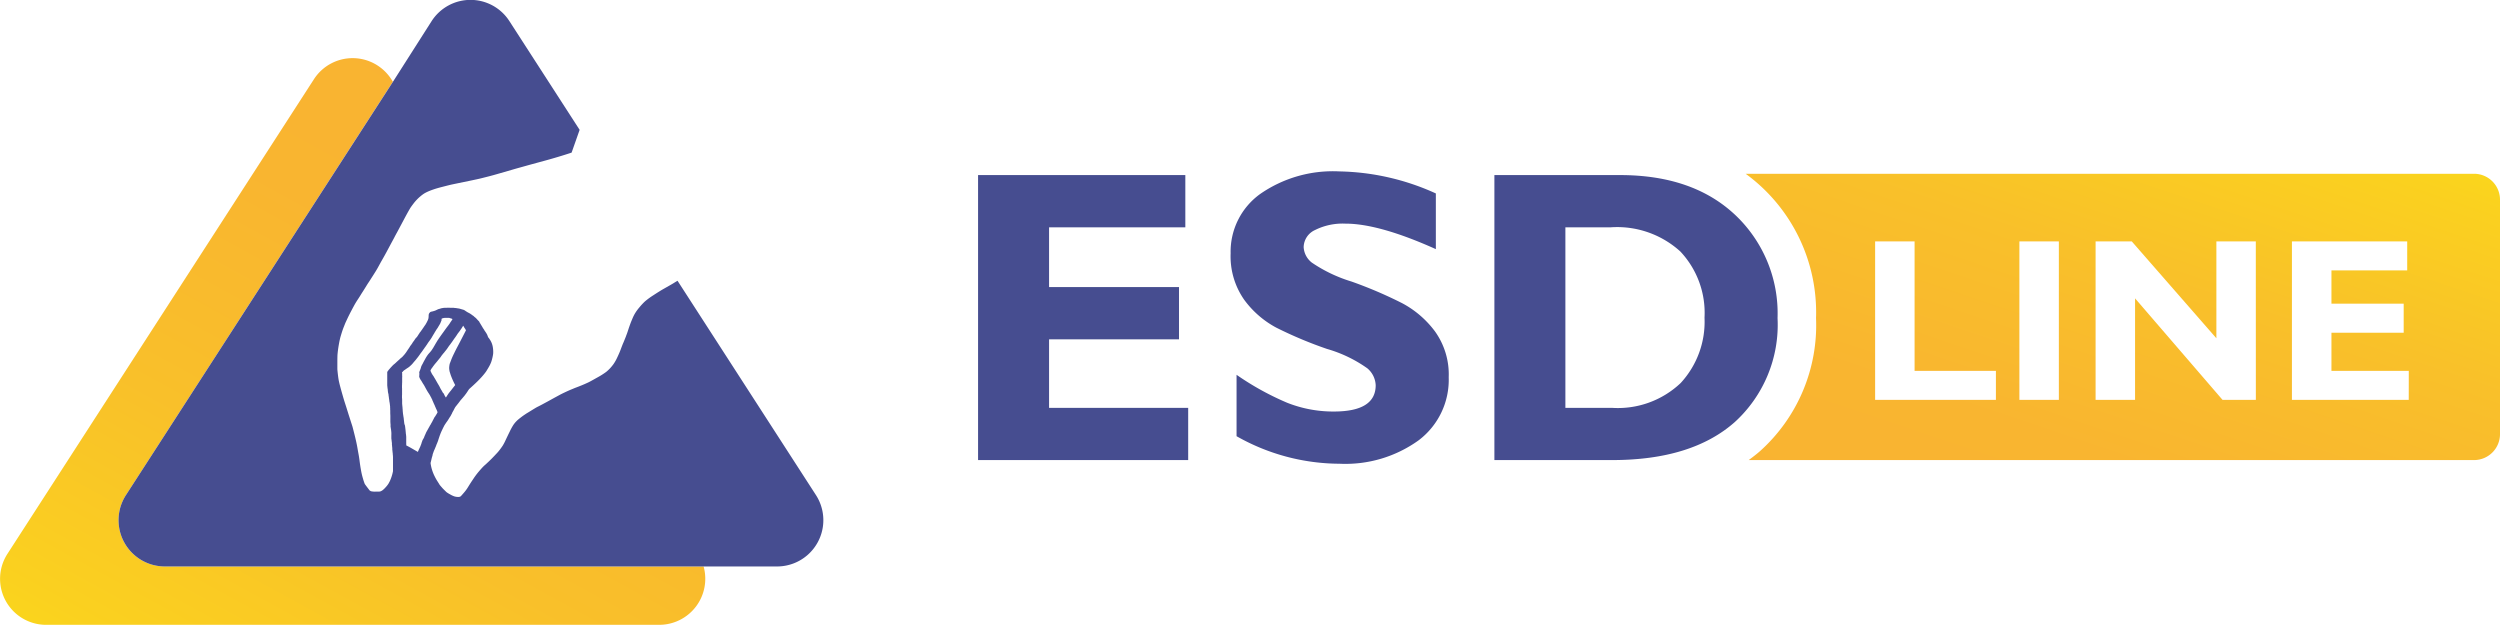
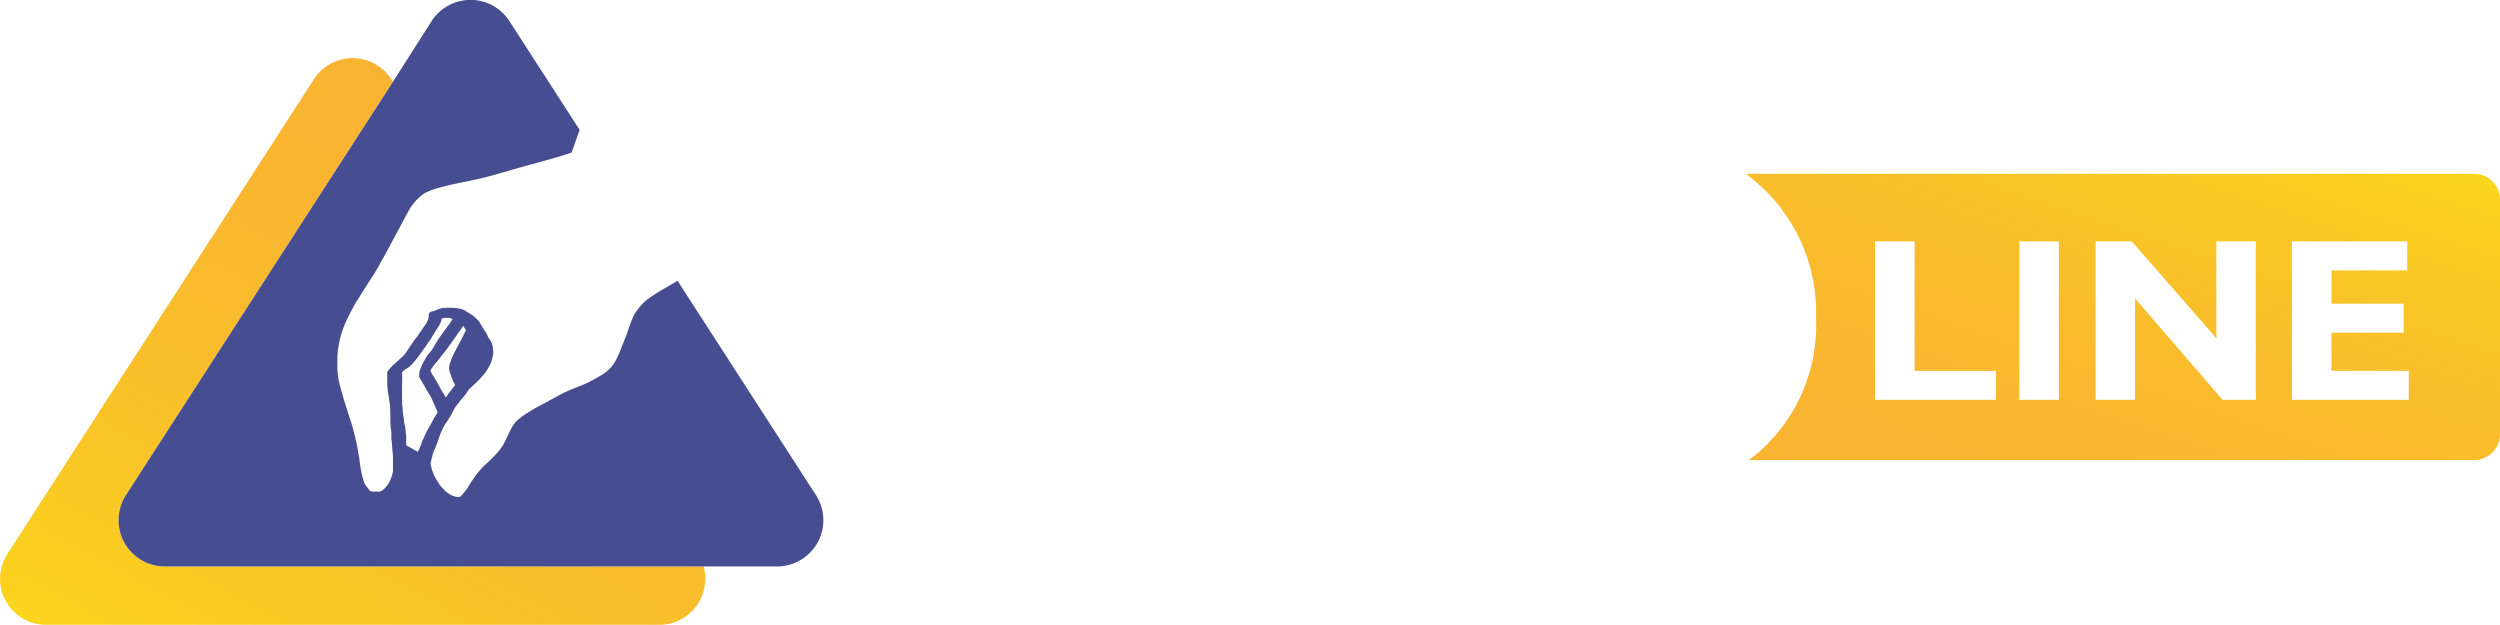
<svg xmlns="http://www.w3.org/2000/svg" xmlns:xlink="http://www.w3.org/1999/xlink" width="216.33" height="54.067" viewBox="0 0 216.33 54.067">
  <defs>
    <linearGradient id="linear-gradient" x1="-0.096" y1="1.236" x2="1.079" y2="-0.249" gradientUnits="objectBoundingBox">
      <stop offset="0" stop-color="#f9b233" />
      <stop offset="0.289" stop-color="#f9b530" />
      <stop offset="0.541" stop-color="#f9c02a" />
      <stop offset="0.779" stop-color="#fad11f" />
      <stop offset="1" stop-color="#fcea10" />
    </linearGradient>
    <linearGradient id="linear-gradient-2" x1="1.012" y1="0.068" x2="0.097" y2="1.409" xlink:href="#linear-gradient" />
  </defs>
  <g id="LOGO" transform="translate(0 0)">
    <g id="Group_746" data-name="Group 746">
      <g id="Group_745" data-name="Group 745">
        <g id="Group_742" data-name="Group 742">
-           <path id="Path_1314" data-name="Path 1314" d="M102.816,35.291v4.52H84.634V15.15h17.935v4.519H90.778v5.173h11.244v4.519H90.778v5.93Z" fill="#464d90" />
-         </g>
+           </g>
        <g id="Group_743" data-name="Group 743">
-           <path id="Path_1315" data-name="Path 1315" d="M124.247,16.739v4.819q-4.907-2.207-7.82-2.206a5.356,5.356,0,0,0-2.639.555,1.663,1.663,0,0,0-.98,1.474,1.817,1.817,0,0,0,.707,1.342,12.607,12.607,0,0,0,3.442,1.642,37.222,37.222,0,0,1,4.377,1.872,8.509,8.509,0,0,1,2.834,2.435,6.392,6.392,0,0,1,1.192,3.972,6.563,6.563,0,0,1-2.6,5.455,10.847,10.847,0,0,1-6.858,2.029,18.146,18.146,0,0,1-8.9-2.383V32.432a24.147,24.147,0,0,0,4.378,2.419,10.822,10.822,0,0,0,4.042.759q3.62,0,3.619-2.276a2.019,2.019,0,0,0-.724-1.464,11.511,11.511,0,0,0-3.488-1.676,35.373,35.373,0,0,1-4.377-1.836,8.242,8.242,0,0,1-2.789-2.419,6.546,6.546,0,0,1-1.174-4.026,6.147,6.147,0,0,1,2.56-5.13,11.027,11.027,0,0,1,6.85-1.951A21,21,0,0,1,124.247,16.739Z" fill="#464d90" />
-         </g>
+           </g>
        <g id="Group_744" data-name="Group 744">
-           <path id="Path_1316" data-name="Path 1316" d="M129.313,15.15h10.874q6.3,0,9.965,3.451a11.708,11.708,0,0,1,3.663,8.923,11.394,11.394,0,0,1-3.716,9.012q-3.717,3.276-10.6,3.275H129.313Zm6.143,4.519V35.291h4.007a7.9,7.9,0,0,0,5.966-2.144,7.809,7.809,0,0,0,2.066-5.657,7.739,7.739,0,0,0-2.093-5.729,8.133,8.133,0,0,0-6.01-2.092Z" fill="#464d90" />
-         </g>
+           </g>
      </g>
    </g>
    <g id="Group_747" data-name="Group 747">
      <path id="Path_1317" data-name="Path 1317" d="M214.136,15.037H151.055a14.834,14.834,0,0,1,6.09,12.487A14.633,14.633,0,0,1,152.3,39.035c-.312.276-.646.528-.983.776h62.819a2.249,2.249,0,0,0,2.194-2.3V17.336A2.248,2.248,0,0,0,214.136,15.037ZM172.71,34.6H162.258V20.89h3.415v11.2h7.037Zm5.447,0h-3.415V20.89h3.415Zm17.046,0h-2.884l-7.568-8.783V34.6h-3.415V20.89h3.132l7.32,8.381V20.89H195.2Zm13.23,0H198.325V20.89H208.3V23.4h-6.555v2.876h6.251V28.79h-6.251v3.3h6.692Z" fill="url(#linear-gradient)" />
    </g>
    <g id="Group_748" data-name="Group 748">
      <path id="Path_1318" data-name="Path 1318" d="M10.9,42.839l23.1-35.766-.142-.22a3.983,3.983,0,0,0-6.691,0L.644,47.925a3.981,3.981,0,0,0,3.345,6.142H57.046a3.985,3.985,0,0,0,3.838-5.05H14.267A4.005,4.005,0,0,1,10.9,42.839Z" fill="url(#linear-gradient-2)" />
      <path id="Path_1319" data-name="Path 1319" d="M70.605,42.839,58.627,24.294c-.144.087-.254.153-.287.175-.049.032-.156.095-.321.19l-.6.341q-.35.2-.877.546a6.378,6.378,0,0,0-.739.541,5.248,5.248,0,0,0-.466.5,3.9,3.9,0,0,0-.381.519,3.5,3.5,0,0,0-.218.432c-.061.145-.1.239-.118.282s-.049.125-.093.245-.095.264-.15.432-.1.313-.148.434-.068.189-.074.2l-.1.248c-.061.15-.1.249-.124.3s-.056.129-.1.242-.092.241-.145.383-.141.345-.267.612a3.661,3.661,0,0,1-.338.6,4.065,4.065,0,0,1-.294.357,3.542,3.542,0,0,1-.336.312,6.717,6.717,0,0,1-.791.495q-.6.341-.763.416l-.069.031c-.084.038-.167.077-.25.113l-.206.087-.209.084c-.108.044-.2.079-.272.106s-.158.059-.252.1-.207.083-.334.138-.285.127-.472.216-.319.155-.4.2-.233.125-.462.25l-.574.316c-.154.084-.3.162-.429.232s-.244.129-.336.175-.165.083-.219.113-.168.1-.343.207l-.364.224c-.067.04-.122.075-.166.1l-.161.109c-.063.043-.148.1-.255.182s-.2.154-.286.227a2.74,2.74,0,0,0-.23.226,2.362,2.362,0,0,0-.205.269,5.485,5.485,0,0,0-.29.534c-.125.254-.244.5-.358.742a4.248,4.248,0,0,1-.256.489c-.057.084-.107.157-.151.217s-.093.126-.151.2-.114.139-.17.2l-.244.26q-.159.168-.261.27t-.276.267c-.117.11-.212.2-.285.262s-.137.126-.192.183-.161.175-.317.355a6.584,6.584,0,0,0-.488.649q-.255.381-.342.522t-.186.3a3.622,3.622,0,0,1-.316.412c-.145.168-.227.26-.246.275a.289.289,0,0,1-.056.034.3.3,0,0,1-.066.022.521.521,0,0,1-.069.01q-.03,0-.132-.006a1.1,1.1,0,0,1-.228-.043,1.906,1.906,0,0,1-.368-.172,2.6,2.6,0,0,1-.3-.183c-.038-.032-.074-.065-.107-.1l-.127-.125c-.053-.051-.094-.094-.125-.128s-.089-.1-.175-.2S38,41.884,38,41.878l-.135-.213a4.171,4.171,0,0,1-.215-.372c-.056-.111-.1-.2-.126-.263s-.058-.138-.088-.222-.058-.173-.084-.266-.047-.187-.064-.282a1.913,1.913,0,0,1-.03-.195l.016-.075.016-.055c.008-.028.016-.064.025-.107,0,0,.007-.029.018-.079a1.2,1.2,0,0,0,.027-.119l.024-.077c0-.012.015-.045.031-.1a.71.71,0,0,0,.02-.107l.028-.1.022-.054.025-.075.015-.043.016-.039.022-.054.024-.056.03-.062.04-.1.031-.072.039-.093.035-.1.032-.08.035-.075.044-.123.02-.037.048-.159.033-.1.04-.118.036-.109.035-.088.04-.109.034-.079.038-.088.038-.079.04-.086.039-.08.038-.08.04-.074.049-.1.04-.065.047-.075.05-.072.058-.088.022-.026.027-.04.058-.082.063-.1.056-.091.062-.1A.92.92,0,0,0,38.988,36s.018-.032.042-.075l.013-.026v0l0-.007.041-.064a1.143,1.143,0,0,0,.057-.133l.049-.086.061-.107.063-.125.058-.11.044-.064.061-.082.047-.052.086-.114.057-.068.074-.1.064-.083.075-.1.015-.013.029-.032L40,34.469l.055-.062.071-.088.044-.047.067-.09L40.3,34.1l.039-.052.058-.085.046-.067h0l.048-.077.041-.062.034-.046.029-.043q.448-.4.675-.624c.151-.147.287-.288.407-.421s.218-.254.3-.36.121-.169.133-.19.054-.091.125-.208.126-.219.166-.3.072-.158.1-.228a3.158,3.158,0,0,0,.1-.347,2.906,2.906,0,0,0,.072-.378,2.183,2.183,0,0,0,0-.327,2.272,2.272,0,0,0-.05-.358,1.68,1.68,0,0,0-.1-.3,1.453,1.453,0,0,0-.1-.189c-.024-.039-.053-.082-.086-.131a1.541,1.541,0,0,0-.1-.129l-.032-.09,0,0-.015-.04c-.023-.06-.036-.093-.041-.1l-.014-.023-.008-.014-.047-.086-.014-.02-.02-.03,0,0-.02-.029-.018-.028,0,0a.722.722,0,0,0-.064-.088l-.007-.013-.015-.026-.008-.015a.8.8,0,0,0-.061-.1l-.034-.048-.01-.014,0,0-.019-.028-.017-.026,0-.005-.008-.013a.761.761,0,0,0-.055-.094l0,0-.026-.042,0,0-.007-.011-.029-.051c-.019-.031-.029-.047-.032-.05l-.011-.022-.005-.007-.032-.054-.024-.04L41.5,27.9l-.008-.014-.013-.024,0-.01-.005-.009-.005-.01,0,0h0a.12.12,0,0,0-.017-.023c-.017-.018-.034-.036-.053-.053l-.04-.041-.011-.012-.018-.018-.007-.008-.01-.01,0,0,0,0-.02-.025-.054-.058-.026-.028-.023-.026-.088-.073-.032-.026-.015-.013-.03-.023L41,27.365l-.064-.048-.006,0-.075-.055-.033-.027-.089-.058L40.7,27.15l-.1-.056-.039-.021-.051-.026-.042-.022L40.428,27l-.05-.03-.021-.014-.057-.036-.027-.02-.044-.032a.79.79,0,0,0-.167-.076L40,26.778l-.026-.008-.022-.007-.027-.008-.027-.008-.027-.008-.024-.007-.027-.008-.025-.007-.024-.007-.092-.017h0l-.032-.006-.029-.006-.02,0-.013,0-.073-.014-.034-.006-.084-.009-.018,0-.019,0-.039-.006-.052-.008-.126,0h-.117l-.033,0-.066-.005-.07,0-.052,0-.088,0-.04,0-.11.005h-.118l-.117.013-.106.022-.021,0-.121.038-.044.013-.062.019-.017,0a.316.316,0,0,0-.038.015l-.009,0c-.02.009-.046.023-.077.039l-.008,0-.054.031-.006,0a.67.67,0,0,0-.118.058l-.063.014-.021.007-.025.008-.026.008-.025.007h0l-.035.009-.027.007-.026.007a.637.637,0,0,0-.149.043l-.011.006-.007,0-.011.013c-.026.028-.05.054-.065.074l-.007.011a.2.2,0,0,0-.026.042.391.391,0,0,0-.02.058l-.007.038-.005.047,0,.037,0,.046-.008.069,0,.045-.014.073-.006.034-.027.075-.005.015-.005.015-.05.1-.036.075-.044.083-.059.1-.02.038-.073.1-.063.093-.048.073-.071.1-.041.062-.073.1-.039.058-.093.115-.026.048-.069.1-.039.064-.06.09-.049.077L36,29.234l-.086.113-.041.068-.061.085-.093.122-.038.069-.06.088-.046.066-.079.1-.038.069-.051.079-.056.083-.065.094-.056.086-.061.092-.046.068-.062.08L35,30.675l-.07.078-.07.078-.047.052-.082.07-.114.093-.04.044-.051.047-.041.036-.06.052-.037.035-.057.051-.061.057-.032.032-.055.048-.035.032-.085.066-.071.068-.075.076-.045.051-.078.081-.03.039-.058.063-.021.028L33.64,32l-.017.025,0,0-.013.017,0,0-.011.017a.615.615,0,0,0-.091.135v0l0,.026v.041l0,.04v1.035l.007.08.009.084.01.106.011.051.005.037.005.077.006.06.011.1.015.074.017.07.012.052.011.13.015.078.014.128.013.077.009.067.009.069.01.092.011.042.01.058.008.061.007.056.007.066.009.074.006.054,0,.1.006.064,0,.115.006.065,0,.08v.176l.005.046,0,.081.005.05,0,.07v.09l0,.045,0,.041v.141l0,.045,0,.081,0,.056.007.062,0,.029.005.068.005.042,0,.061,0,.154.012.045.014.1.011.058.009.074.009.083.008.079.006.086,0,.044,0,.049V37.7l0,.057v.09c0,.069,0,.1,0,.1l.011.075.008.055.008.082.009.075.008.061.008.064,0,.021a.953.953,0,0,0,0,.11l.009.064v.006l.008.108.007.062.006.046,0,.035a.746.746,0,0,0,.006.135l.01.081c.006.072.01.114.013.126l.012.1c0,.067.007.106.009.118l.006.09.005.075,0,.052v.852l0,.023v.31c-.02.106-.046.215-.078.328s-.07.225-.113.335-.074.182-.093.218-.053.1-.1.187a1.949,1.949,0,0,1-.256.329,1.861,1.861,0,0,1-.261.25.791.791,0,0,1-.141.082.936.936,0,0,1-.09.033c-.021,0-.142.007-.362.006a1.534,1.534,0,0,1-.414-.035l-.107-.061c-.258-.333-.4-.524-.428-.571a4.487,4.487,0,0,1-.146-.433q-.077-.262-.117-.441c-.027-.12-.057-.279-.091-.478s-.068-.429-.1-.688-.07-.468-.1-.627-.063-.362-.109-.61-.12-.583-.225-1-.166-.658-.185-.716-.06-.187-.124-.383l-.146-.456q-.052-.16-.15-.476t-.152-.483l-.108-.336c-.035-.111-.092-.3-.168-.566s-.147-.52-.21-.759-.106-.425-.129-.556-.046-.3-.071-.518-.038-.357-.039-.426,0-.279,0-.631.008-.571.016-.656.019-.194.036-.328.042-.3.077-.5.06-.322.071-.371l.038-.163c.013-.058.052-.195.118-.409s.131-.406.2-.576.109-.276.127-.319.079-.173.179-.388.228-.468.382-.759.263-.49.329-.6.139-.224.221-.348.153-.235.214-.336.119-.191.172-.273.137-.214.251-.4.2-.323.266-.42.133-.2.207-.32l.208-.324c.063-.1.136-.213.218-.347s.175-.294.277-.484.167-.307.193-.352l.152-.267c.076-.132.17-.3.284-.511l.4-.747q.236-.433.312-.581c.05-.1.116-.222.2-.373s.282-.526.6-1.124.515-.944.579-1.04.146-.209.246-.34a4.226,4.226,0,0,1,.3-.354,3.774,3.774,0,0,1,.322-.3,3.335,3.335,0,0,1,.287-.217,2.562,2.562,0,0,1,.306-.164c.125-.059.289-.124.49-.195s.467-.149.8-.234.56-.144.69-.174.319-.07.567-.121l.114-.024.97-.2q.712-.148.968-.21c.17-.042.4-.1.687-.173s.609-.163.964-.267l1.039-.3q.505-.147.651-.186t.532-.148q.387-.109,1.616-.443t2.393-.718l.694-1.971-6.078-9.41a4,4,0,0,0-6.728,0L34.005,7.073,10.9,42.839a4.005,4.005,0,0,0,3.364,6.178H67.241A4.005,4.005,0,0,0,70.605,42.839Zm-31.389-13.4.054-.08.051-.072.048-.067.018-.02.068-.1.041-.059.04-.059.049-.079.034-.048.037-.05.045-.055.059-.08.027-.032.066-.1.019-.025.052-.075.041-.064.043-.071.014-.022.02-.032.017-.026.024-.036.012.015.031.051.022.049.1.147.037.064.038.065c-.044.089-.121.239-.231.452l-.274.531q-.109.213-.231.44t-.279.55c-.106.215-.2.416-.27.606s-.116.3-.127.34a1.819,1.819,0,0,0-.034.213,1.025,1.025,0,0,0,0,.265l.02.134c0,.016.037.126.1.331a6.856,6.856,0,0,0,.39.878l-.015.023-.038.05-.033.042-.034.043-.07.086-.02.028-.036.047-.04.05-.034.044-.021.028-.022.028-.028.034-.044.052-.024.031-.026.034-.034.042-.045.058-.044.063-.022.036q-.057.08-.057.081l-.01.02-.017.029-.033.049c-.019.027-.032.048-.039.06l-.008.014-.008.01-.007-.011-.006-.01-.029-.041-.011-.016,0-.006-.016-.026h0l0,0-.038-.058,0-.007-.011-.017,0-.005-.005-.01-.014-.022,0-.007-.006-.011,0-.005-.012-.02,0-.006h0l-.007-.013,0,0-.007-.013-.016-.025-.021-.035,0-.006-.008-.014L38.335,34l-.008-.015-.006-.01-.009-.015-.009-.016-.007-.012-.01-.017-.007-.012-.008-.013,0-.006-.007-.012-.014-.024-.013-.02,0-.006-.011-.019-.016-.025-.008-.014-.013-.02-.024-.036-.012-.018,0-.008-.012-.019-.006-.011-.016-.029-.026-.044,0-.007-.015-.03-.021-.039-.014-.032-.034-.063-.037-.064-.018-.032-.028-.045-.013-.021-.034-.057-.026-.047-.024-.04-.007-.013-.018-.033-.023-.04-.024-.04-.007-.015-.022-.039-.016-.029-.006-.011-.04-.067-.012-.021-.022-.038-.029-.047-.015-.023-.013-.023-.01-.017-.013-.026-.014-.026s-.028-.042-.081-.12l-.007-.01-.015-.024-.023-.032-.009-.012-.013-.019-.014-.025-.014-.023-.014-.033,0-.009,0-.008L37.3,32.21l-.009-.022-.005-.017-.007-.019-.022-.056-.008-.022h0v0l0-.008,0,0,.021-.053,0-.006,0,0v0l.01-.015.012-.02.009-.015.034-.054.02-.031,0,0,.01-.014.025-.031.015-.018.053-.077.041-.059.012-.014.046-.06.044-.059.032-.039.04-.048.043-.049.044-.053.038-.046.04-.047.043-.054.043-.054.039-.047.049-.06.052-.066.016-.017a1.011,1.011,0,0,0,.083-.115l.041-.06.045-.061.036-.043.064-.082.031-.035.02-.019a1.324,1.324,0,0,0,.094-.121l0,0,.05-.058.061-.08.034-.042.044-.059.055-.079.047-.071.041-.06.035-.048.038-.051.034-.043.034-.043.065-.093.017-.022.051-.068.053-.076Zm-2,7.366-.027.05-.017.033-.026.046-.017.032-.037.062-.023.042-.021.039-.018.033L37,37.194l-.01.02-.019.034-.008.015-.029.051-.043.076-.043.092-.014.04-.03.066-.029.065-.042.092-.02.059-.011.03-.017.037-.012.026-.012.022-.022.041v0c-.052.087-.079.132-.08.137l-.013.044-.017.047-.038.1-.013.049-.015.051-.008.026-.011.032-.03.073v0l-.014.035,0,.007-.008.021-.017.04-.017.039-.017.039-.016.034-.04.081-.007.018-.043.089-.017.042c-.02.047-.037.088-.05.124l-.006.018c-.088-.048-.223-.126-.407-.233s-.311-.179-.382-.217-.143-.076-.217-.113l0-.022c0-.1-.005-.15-.005-.151l0-.1v-.208l0-.076,0-.073v-.13l-.006-.037-.008-.116-.008-.045-.014-.1,0-.031-.008-.073-.008-.089-.01-.106-.01-.076-.011-.1-.014-.109-.014-.085L35,36.712l-.011-.046-.01-.068-.011-.1-.012-.1-.008-.064-.011-.123-.015-.1-.013-.07-.012-.085-.012-.08-.013-.09-.005-.035-.008-.1-.01-.094,0-.035-.007-.111-.006-.061-.007-.113-.009-.079-.008-.082-.006-.072-.007-.084,0-.062,0-.082,0-.081,0-.093-.005-.117-.007-.053,0-.072,0-.073,0-.048.006-.092,0-.1v-.073l0-.1v-.153l0-.114-.005-.053,0-.031v-.059l0-.057,0-.035.006-.1v-.069l.007-.139v-.007l0-.045,0-.06v-.2l0-.041.006-.14v-.006l-.005-.034v-.01l0-.024,0-.075,0-.019v-.022l0-.046a.552.552,0,0,0-.007-.071l0-.018-.01-.032.017-.015.043-.031.014-.01L34.9,32.1l.066-.054.03-.023L35.037,32l.05-.035.06-.042.007-.005.03-.022.04-.026.071-.046.091-.062.087-.073.012-.013.068-.062.065-.062.056-.06.06-.068.044-.056.01-.014.067-.075.015-.019.063-.07.053-.064.04-.052.06-.075.019-.027.064-.077.044-.061.043-.059.049-.068.023-.032.024-.035.015-.022.014-.021.056-.073.071-.092.048-.069.064-.091.019-.029.074-.1.028-.046.01-.015.054-.07.049-.069.025-.04.054-.074.04-.063.033-.052.027-.041.045-.065.005-.007.019-.027.04-.051.035-.049.031-.045.024-.035h0l.009-.013.053-.074.015-.028.053-.081.024-.043.018-.029,0-.008.007-.011.026-.041L37.477,29l.018-.032.005-.008.009-.016.025-.038.055-.089L37.6,28.8l0-.008.008-.015.031-.052.036-.055.037-.06.009-.017.013-.023.01-.014.022-.034.011-.018.012-.019.008-.011.019-.025.042-.059.023-.036.026-.043.016-.028,0,0,0,0,.01-.017.013-.02,0-.007.026-.04.021-.035.024-.038.011-.018.017-.031.048-.084v0l.014-.034.017-.04.027-.065.005-.016,0,0,.012-.028h0c.025-.056.037-.086.038-.088l0-.013V27.68l0-.006v0l0,0h0v0l0-.008v-.007l0-.007,0-.017.009-.03v0l.014-.044h0l.011,0,.054-.016.058-.017.062-.014.06-.006.016,0,.039,0H38.6l.03,0,.075,0h.049l.063,0,.051,0h0l.023.006.076.025.079.022.043.016.039.019.029.018-.019.031-.068.11-.077.108-.1.16-.113.154-.123.159-.146.2-.158.222-.1.136-.041.059-.038.051-.038.054c-.02.028-.042.06-.08.116-.02.026-.038.053-.057.08l-.008.012-.1.15a.529.529,0,0,0-.035.053l-.116.192c-.037.062-.082.14-.134.231-.032.054-.075.127-.127.219q-.045.066-.132.2l-.009.012-.123.153-.051.054-.081.092c-.012.013-.027.032-.043.052l-.061.085-.026.036-.008.012-.073.117-.018.03-.009.014-.085.155-.071.126-.015.03-.011.02-.067.128-.012.024,0,0,0,.007-.006.011-.005.009-.011.018-.034.059-.016.029-.008.015-.018.036-.019.043-.019.045,0,0-.011.029-.013.035,0,.006,0,.014v0l0,.015h0a.582.582,0,0,0-.025.066l-.008.023,0,.008-.014.033-.046.112-.025.064a.258.258,0,0,0-.015.193l-.008.118-.006.1c-.01.029-.01.045,0,.046a.535.535,0,0,0,.053.16l.027.045a.661.661,0,0,0,.071.119l.031.041.047.081c.031.056.054.094.067.114l.038.065.048.067.076.129.078.147.075.138.075.132.076.124.067.1.063.1.042.069.056.11.037.063.058.124.046.085.008.04c.016.036.031.07.04.087.027.065.045.106.055.124a1.219,1.219,0,0,0,.06.135l.046.1a.9.9,0,0,0,.046.113l.032.072a1.181,1.181,0,0,0,.051.117l.032.067.03.066.022.059.02.056.012.039v0l-.015.035-.037.068-.021.04-.02.033-.046.071-.028.047-.032.054L37.6,36.1l-.02.042-.024.045-.034.066-.011.023-.043.079-.024.048-.03.061-.033.06-.007.015-.03.049-.057.1-.016.034-.014.028Z" fill="#464d90" />
    </g>
  </g>
</svg>